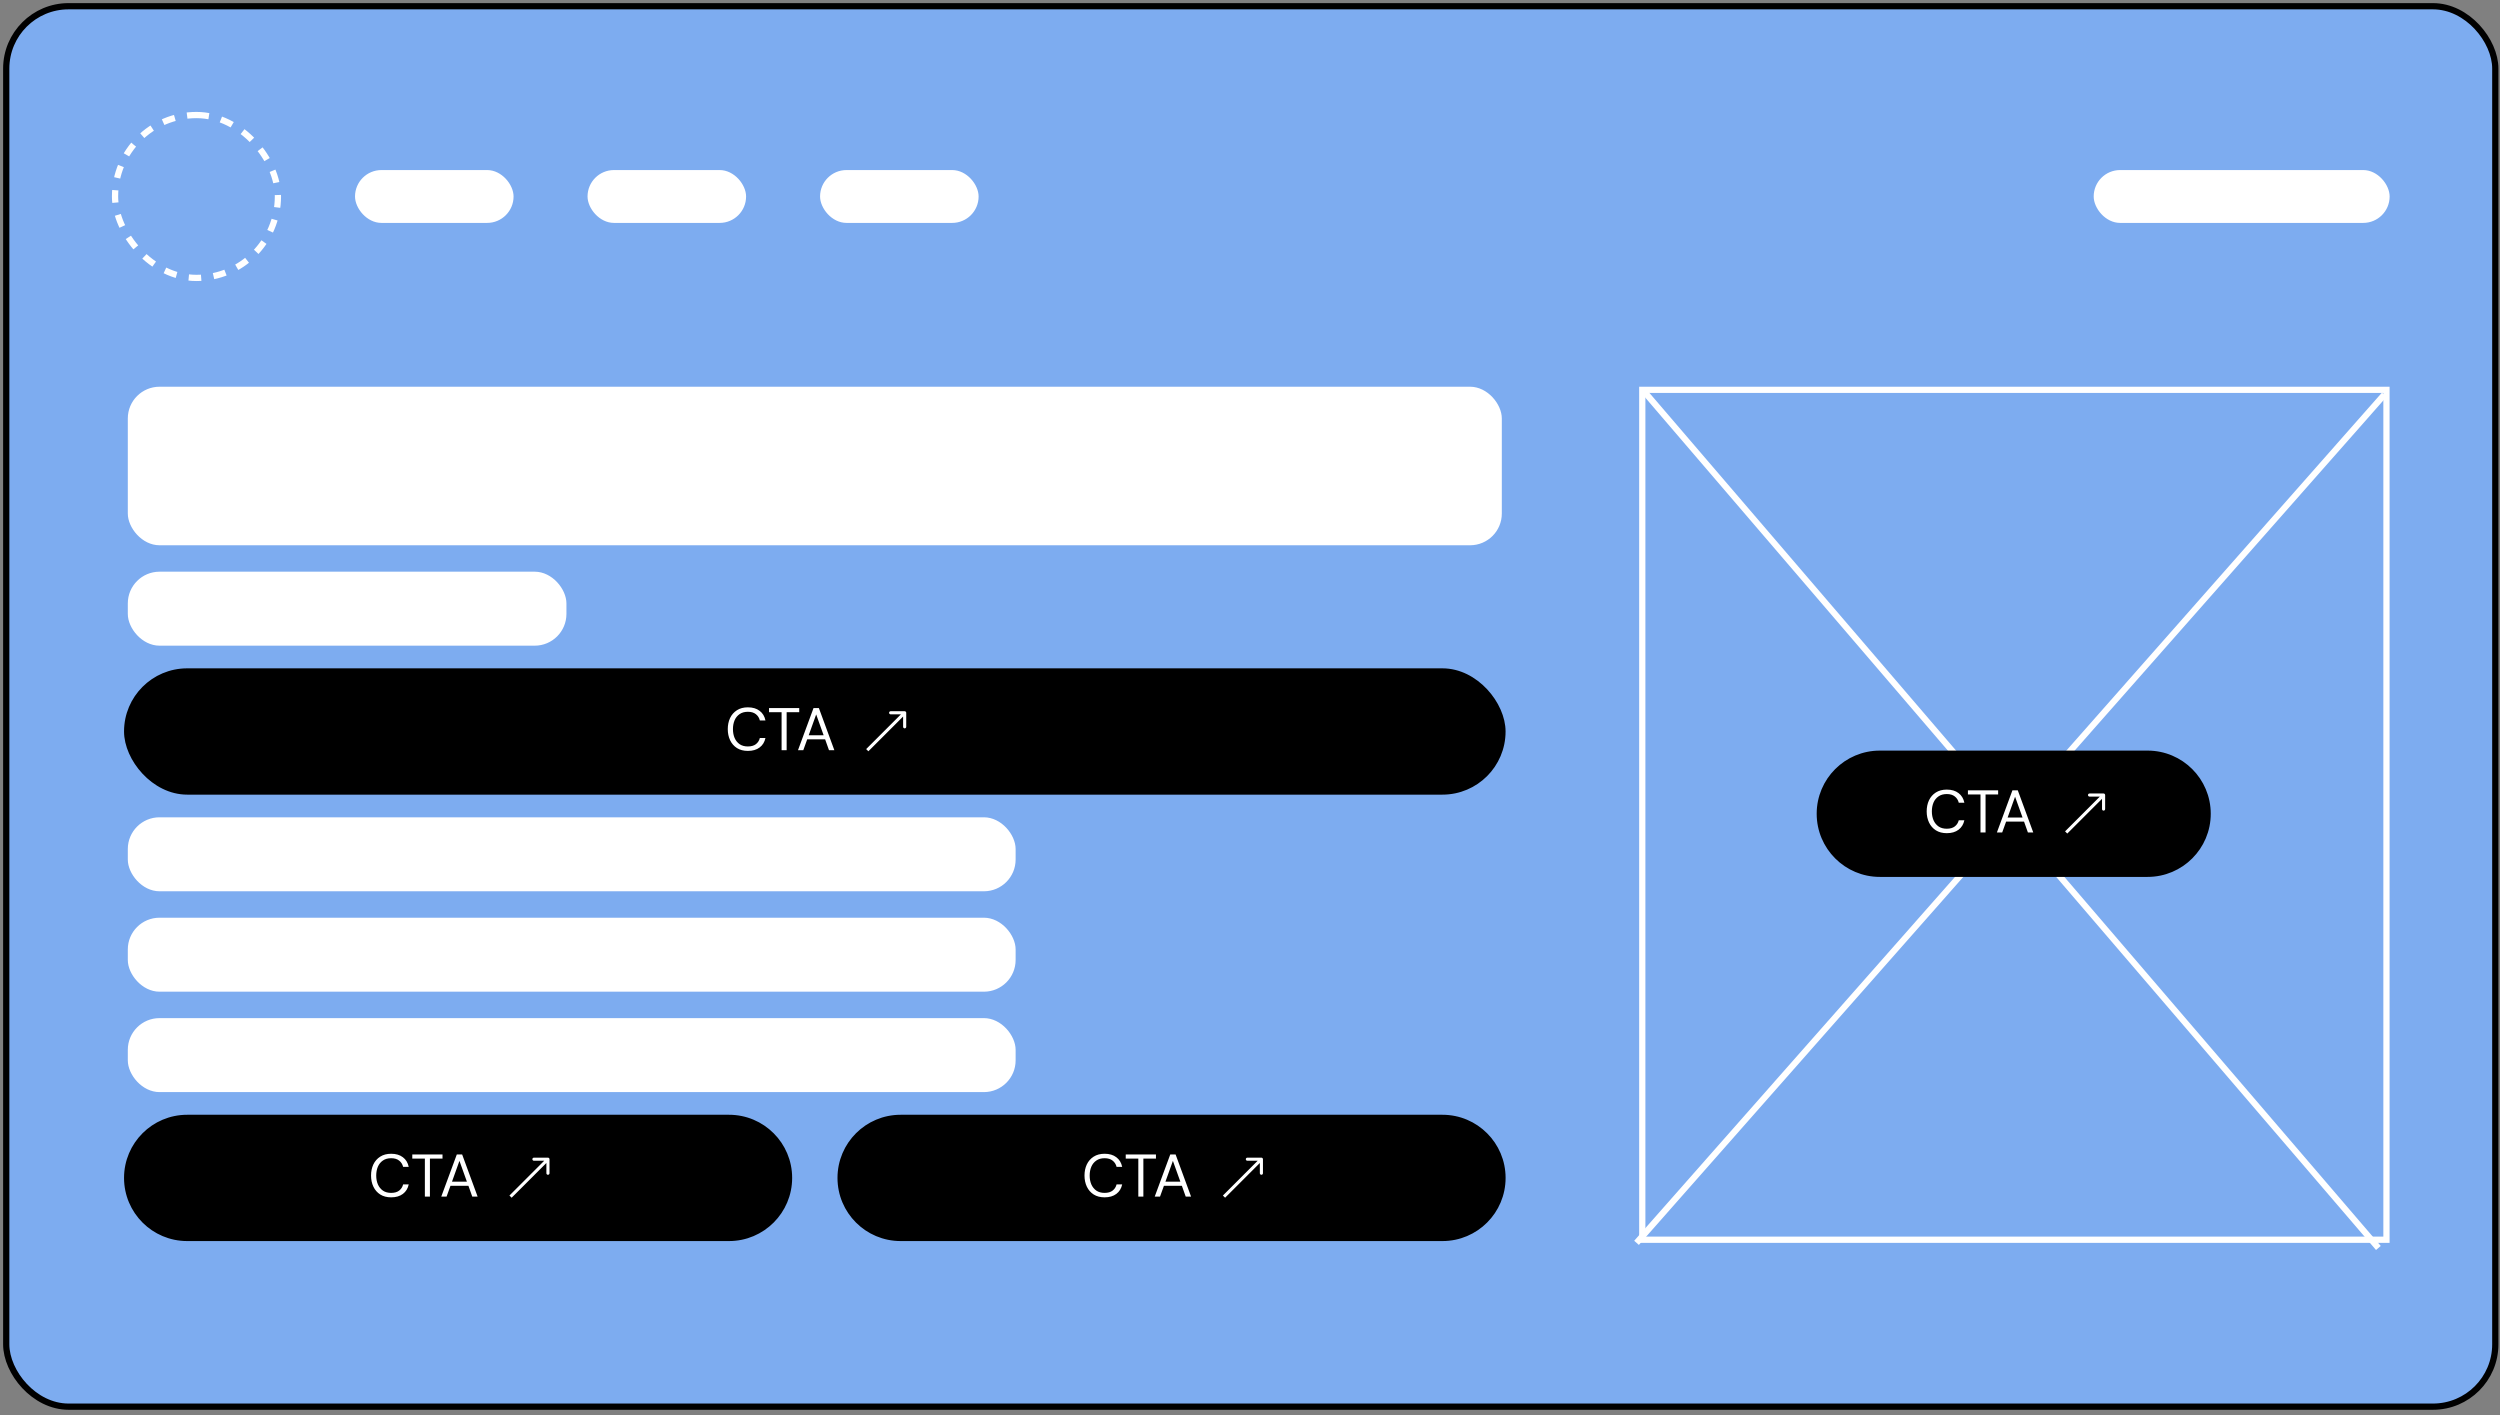
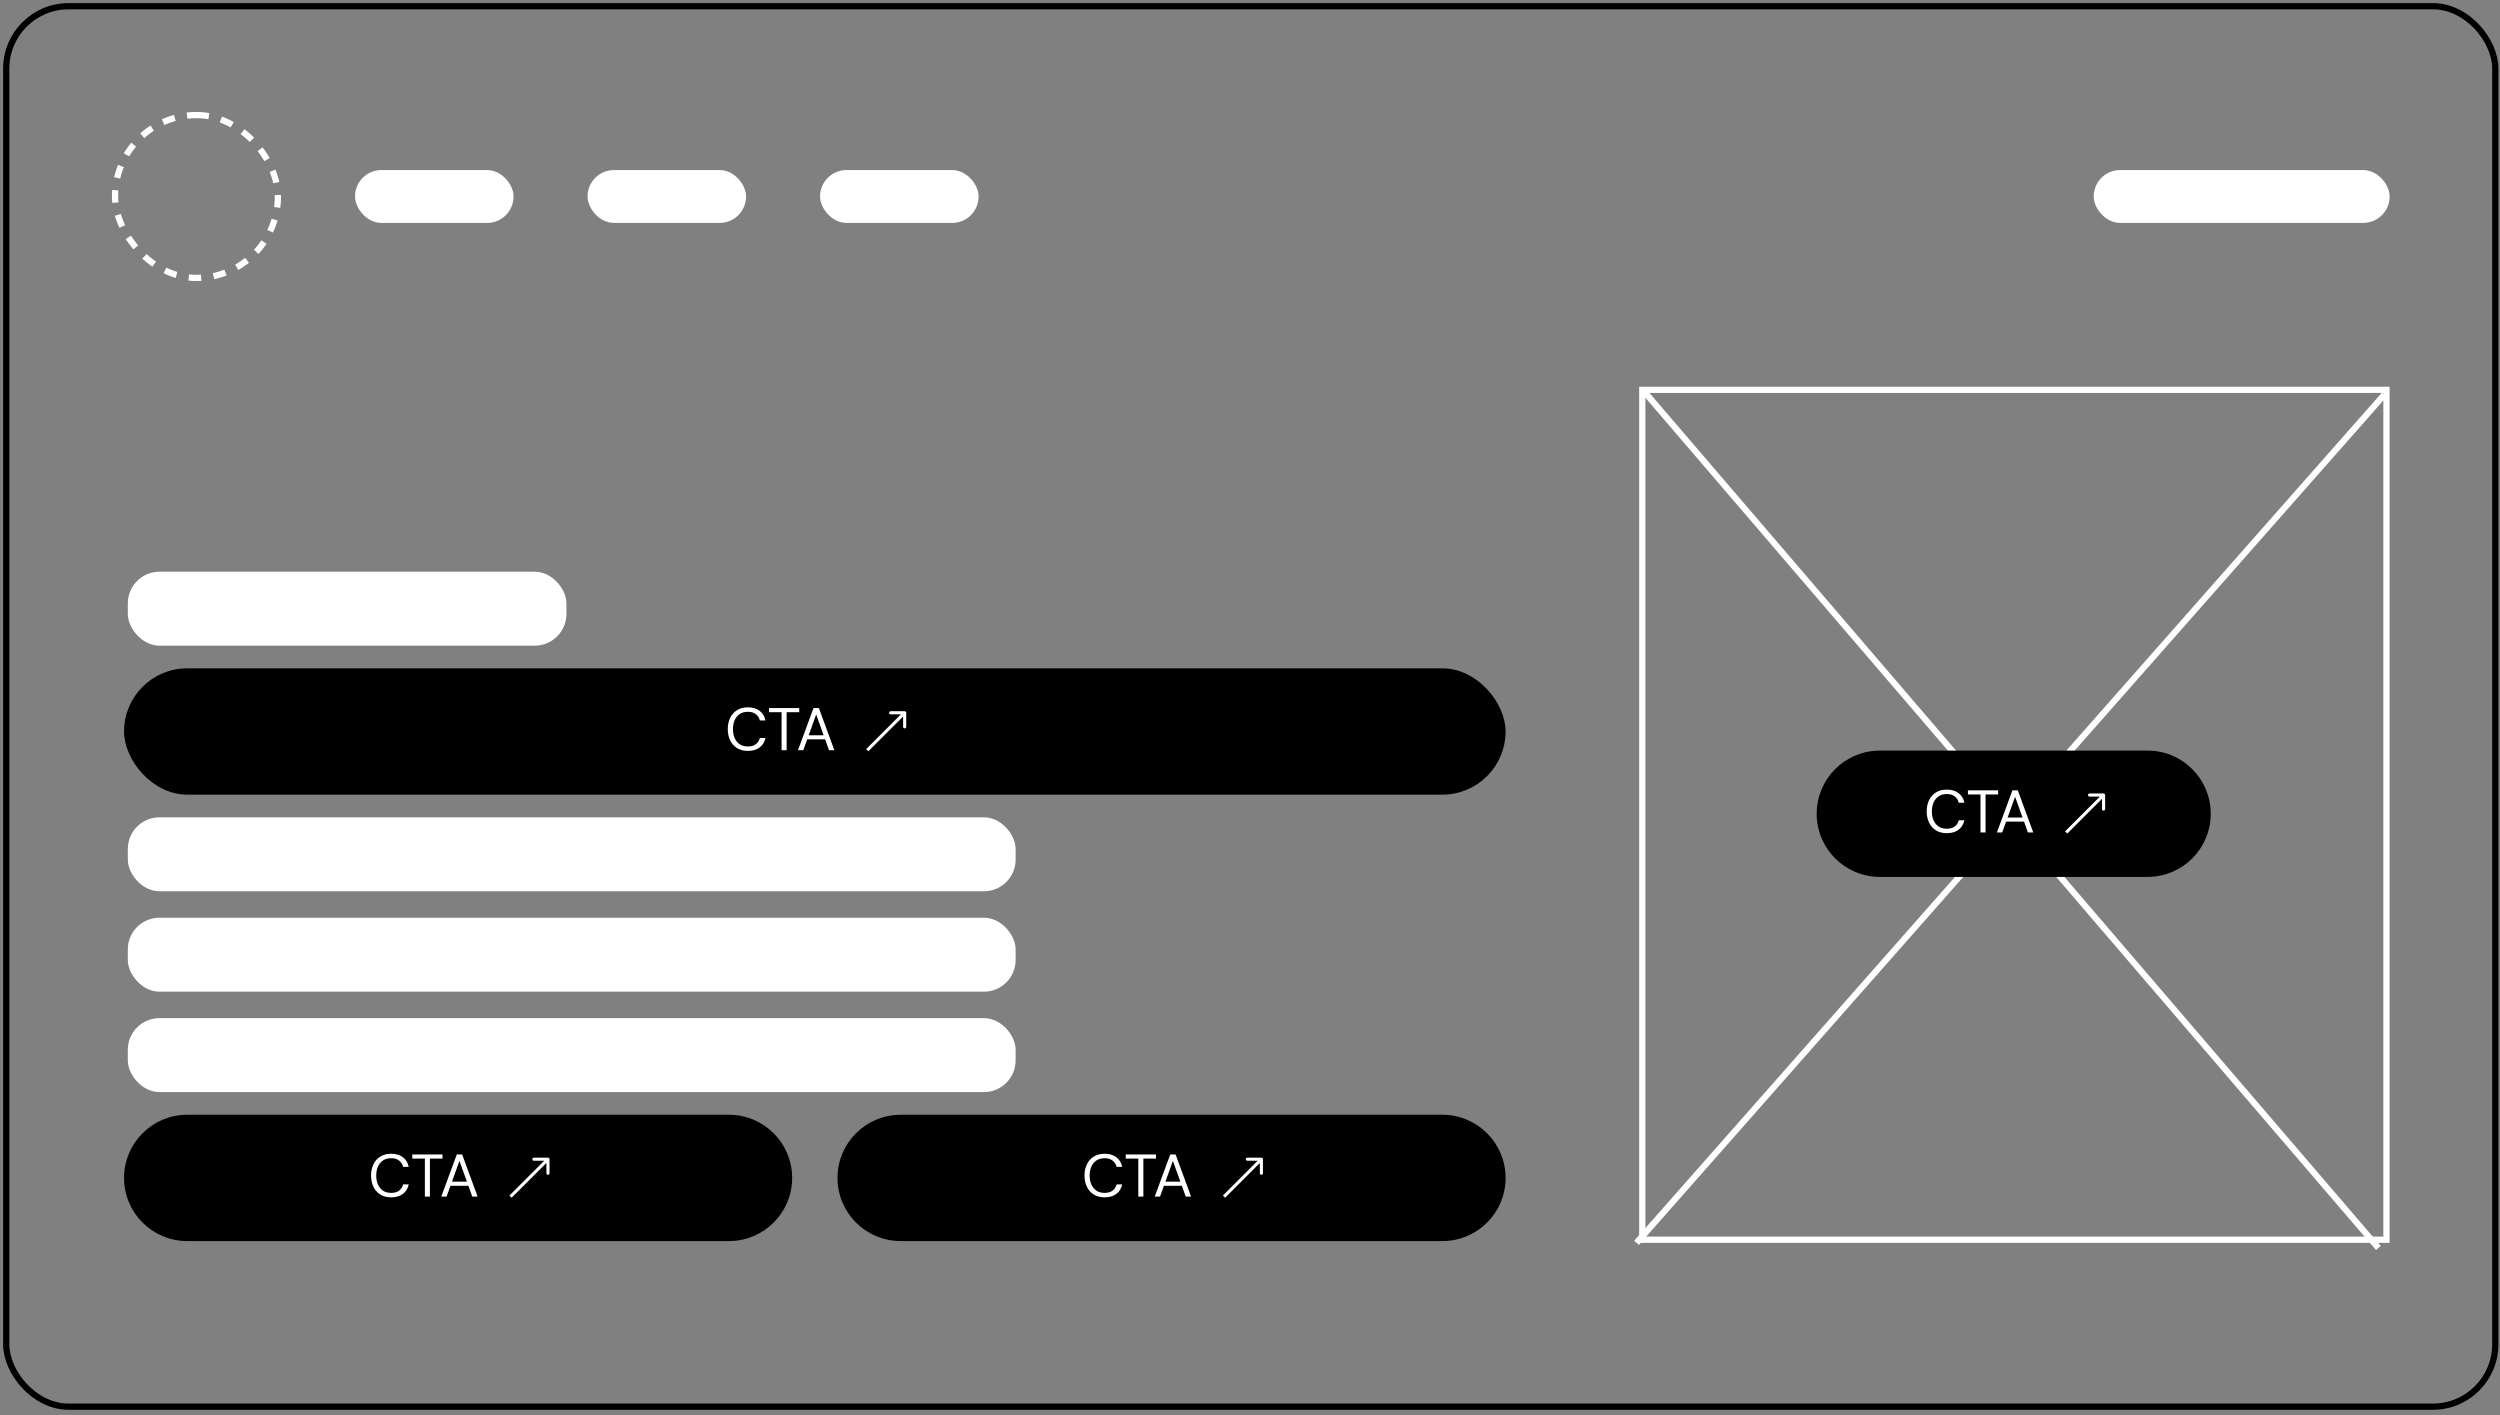
<svg xmlns="http://www.w3.org/2000/svg" width="401" height="227" viewBox="0 0 401 227" fill="none">
  <rect x="0" y="0" width="401" height="227" fill="#808080" stroke="none" />
  <g clip-path="url(#clip0_4035_66230)">
-     <rect x="1" y="1" width="399.246" height="224.629" rx="10" fill="#7DACF0" />
    <rect x="18.453" y="18.453" width="26.125" height="26.125" rx="13.062" stroke="white" stroke-dasharray="2 2" />
    <rect x="56.945" y="27.277" width="25.43" height="8.477" rx="4.238" fill="white" />
    <rect x="94.242" y="27.277" width="25.43" height="8.477" rx="4.238" fill="white" />
    <rect x="131.539" y="27.277" width="25.43" height="8.477" rx="4.238" fill="white" />
    <rect x="335.828" y="27.277" width="47.469" height="8.477" rx="4.238" fill="white" />
-     <rect x="20.5" y="62.031" width="220.391" height="25.43" rx="5.086" fill="white" />
    <rect x="20.5" y="91.699" width="70.356" height="11.867" rx="5.086" fill="white" />
    <rect x="20.198" y="107.503" width="220.994" height="19.655" rx="9.828" fill="black" />
    <rect x="20.198" y="107.503" width="220.994" height="19.655" rx="9.828" stroke="black" stroke-width="0.603" />
    <path d="M119.96 120.446C119.277 120.446 118.695 120.295 118.212 119.993C117.729 119.684 117.363 119.265 117.112 118.738C116.861 118.21 116.735 117.614 116.735 116.951C116.735 116.295 116.857 115.703 117.102 115.175C117.353 114.647 117.72 114.229 118.203 113.92C118.685 113.611 119.271 113.456 119.96 113.456C120.732 113.456 121.36 113.643 121.842 114.016C122.332 114.383 122.644 114.898 122.779 115.561H121.881C121.778 115.143 121.566 114.808 121.244 114.557C120.928 114.3 120.5 114.171 119.96 114.171C119.425 114.171 118.981 114.296 118.627 114.547C118.273 114.792 118.006 115.123 117.826 115.542C117.652 115.96 117.565 116.43 117.565 116.951C117.565 117.486 117.655 117.962 117.836 118.38C118.022 118.799 118.293 119.13 118.647 119.375C119.001 119.613 119.438 119.732 119.96 119.732C120.5 119.732 120.928 119.61 121.244 119.365C121.566 119.114 121.778 118.783 121.881 118.371H122.779C122.644 119.021 122.332 119.529 121.842 119.896C121.36 120.263 120.732 120.446 119.96 120.446ZM125.367 120.331V114.238H123.35V113.572H128.196V114.238H126.178V120.331H125.367ZM127.998 120.331L130.489 113.572H131.348L133.83 120.331H132.97L132.352 118.593H129.475L128.848 120.331H127.998ZM129.717 117.936H132.111L130.914 114.596L129.717 117.936Z" fill="white" />
    <path d="M145.359 114.331C145.359 114.192 145.247 114.081 145.109 114.081L142.859 114.081C142.721 114.081 142.609 114.192 142.609 114.331C142.609 114.469 142.721 114.581 142.859 114.581L144.859 114.581V116.581C144.859 116.719 144.971 116.831 145.109 116.831C145.247 116.831 145.359 116.719 145.359 116.581V114.331ZM139.109 120.331L139.286 120.507L145.286 114.507L145.109 114.331L144.933 114.154L138.933 120.154L139.109 120.331Z" fill="white" />
    <rect x="20.5" y="131.095" width="142.406" height="11.867" rx="5.086" fill="white" />
    <rect x="20.5" y="147.201" width="142.406" height="11.867" rx="5.086" fill="white" />
    <rect x="20.5" y="163.306" width="142.406" height="11.867" rx="5.086" fill="white" />
-     <rect x="20.924" y="179.835" width="219.543" height="18.204" stroke="#7DACF0" stroke-width="0.848" />
    <path d="M116.931 179.11C122.358 179.11 126.759 183.51 126.759 188.938C126.759 194.366 122.358 198.765 116.931 198.765H30.026C24.599 198.765 20.198 194.366 20.198 188.938C20.198 183.51 24.599 179.11 30.026 179.11H116.931Z" fill="black" />
    <path d="M116.931 179.11C122.358 179.11 126.759 183.51 126.759 188.938C126.759 194.366 122.358 198.765 116.931 198.765H30.026C24.599 198.765 20.198 194.366 20.198 188.938C20.198 183.51 24.599 179.11 30.026 179.11H116.931Z" stroke="black" stroke-width="0.603" />
    <path d="M62.741 192.053C62.059 192.053 61.476 191.902 60.993 191.6C60.511 191.291 60.144 190.872 59.893 190.344C59.642 189.817 59.516 189.221 59.516 188.558C59.516 187.902 59.639 187.31 59.883 186.782C60.134 186.254 60.501 185.836 60.984 185.527C61.467 185.218 62.052 185.063 62.741 185.063C63.513 185.063 64.141 185.25 64.624 185.623C65.113 185.99 65.425 186.505 65.56 187.168H64.662C64.559 186.75 64.347 186.415 64.025 186.164C63.71 185.907 63.282 185.778 62.741 185.778C62.207 185.778 61.763 185.903 61.409 186.154C61.055 186.399 60.788 186.73 60.607 187.149C60.434 187.567 60.347 188.037 60.347 188.558C60.347 189.093 60.437 189.569 60.617 189.987C60.804 190.406 61.074 190.737 61.428 190.982C61.782 191.22 62.22 191.339 62.741 191.339C63.282 191.339 63.71 191.217 64.025 190.972C64.347 190.721 64.559 190.39 64.662 189.978H65.56C65.425 190.628 65.113 191.136 64.624 191.503C64.141 191.87 63.513 192.053 62.741 192.053ZM68.149 191.938V185.845H66.131V185.179H70.978V185.845H68.96V191.938H68.149ZM70.779 191.938L73.27 185.179H74.129L76.611 191.938H75.751L75.134 190.2H72.257L71.629 191.938H70.779ZM72.498 189.543H74.892L73.695 186.203L72.498 189.543Z" fill="white" />
    <path d="M88.141 185.937C88.141 185.799 88.029 185.687 87.891 185.687H85.641C85.503 185.687 85.391 185.799 85.391 185.937C85.391 186.076 85.503 186.187 85.641 186.187H87.641L87.641 188.187C87.641 188.326 87.753 188.437 87.891 188.437C88.029 188.437 88.141 188.326 88.141 188.187L88.141 185.937ZM81.891 191.938L82.067 192.114L88.067 186.114L87.891 185.937L87.714 185.761L81.714 191.761L81.891 191.938Z" fill="white" />
    <path d="M231.368 179.11C236.796 179.11 241.196 183.51 241.196 188.938C241.196 194.366 236.796 198.765 231.368 198.765H144.464C139.036 198.765 134.636 194.366 134.636 188.938C134.636 183.51 139.036 179.11 144.464 179.11H231.368Z" fill="black" />
    <path d="M231.368 179.11C236.796 179.11 241.196 183.51 241.196 188.938C241.196 194.366 236.796 198.765 231.368 198.765H144.464C139.036 198.765 134.636 194.366 134.636 188.938C134.636 183.51 139.036 179.11 144.464 179.11H231.368Z" stroke="black" stroke-width="0.603" />
    <path d="M177.178 192.053C176.496 192.053 175.914 191.902 175.431 191.6C174.948 191.291 174.581 190.872 174.33 190.344C174.079 189.817 173.954 189.221 173.954 188.558C173.954 187.902 174.076 187.31 174.321 186.782C174.572 186.254 174.939 185.836 175.421 185.527C175.904 185.218 176.49 185.063 177.178 185.063C177.951 185.063 178.578 185.25 179.061 185.623C179.55 185.99 179.862 186.505 179.998 187.168H179.1C178.997 186.75 178.784 186.415 178.462 186.164C178.147 185.907 177.719 185.778 177.178 185.778C176.644 185.778 176.2 185.903 175.846 186.154C175.492 186.399 175.225 186.73 175.045 187.149C174.871 187.567 174.784 188.037 174.784 188.558C174.784 189.093 174.874 189.569 175.054 189.987C175.241 190.406 175.511 190.737 175.865 190.982C176.219 191.22 176.657 191.339 177.178 191.339C177.719 191.339 178.147 191.217 178.462 190.972C178.784 190.721 178.997 190.39 179.1 189.978H179.998C179.862 190.628 179.55 191.136 179.061 191.503C178.578 191.87 177.951 192.053 177.178 192.053ZM182.586 191.938V185.845H180.568V185.179H185.415V185.845H183.397V191.938H182.586ZM185.217 191.938L187.708 185.179H188.567L191.048 191.938H190.189L189.571 190.2H186.694L186.066 191.938H185.217ZM186.935 189.543H189.33L188.133 186.203L186.935 189.543Z" fill="white" />
    <path d="M202.578 185.937C202.578 185.799 202.466 185.687 202.328 185.687H200.078C199.94 185.687 199.828 185.799 199.828 185.937C199.828 186.076 199.94 186.187 200.078 186.187H202.078V188.187C202.078 188.326 202.19 188.437 202.328 188.437C202.466 188.437 202.578 188.326 202.578 188.187V185.937ZM196.328 191.938L196.505 192.114L202.505 186.114L202.328 185.937L202.151 185.761L196.151 191.761L196.328 191.938Z" fill="white" />
    <rect x="263.422" y="62.531" width="119.367" height="136.32" stroke="white" />
    <path d="M262.5 199.352L382.443 63.303" stroke="white" />
    <path d="M381.493 200.174L263.443 62.48" stroke="white" />
    <path d="M344.474 120.698C349.901 120.698 354.302 125.099 354.302 130.526C354.302 135.954 349.901 140.354 344.474 140.354H301.526C296.099 140.354 291.698 135.954 291.698 130.526C291.698 125.099 296.099 120.698 301.526 120.698H344.474Z" fill="black" />
    <path d="M344.474 120.698C349.901 120.698 354.302 125.099 354.302 130.526C354.302 135.954 349.901 140.354 344.474 140.354H301.526C296.099 140.354 291.698 135.954 291.698 130.526C291.698 125.099 296.099 120.698 301.526 120.698H344.474Z" stroke="black" stroke-width="0.603" />
    <path d="M312.264 133.642C311.582 133.642 311 133.49 310.517 133.188C310.034 132.879 309.667 132.461 309.416 131.933C309.165 131.405 309.04 130.81 309.04 130.147C309.04 129.49 309.162 128.898 309.407 128.37C309.658 127.843 310.024 127.424 310.507 127.115C310.99 126.806 311.576 126.652 312.264 126.652C313.037 126.652 313.664 126.838 314.147 127.212C314.636 127.579 314.948 128.094 315.084 128.756H314.186C314.083 128.338 313.87 128.003 313.548 127.752C313.233 127.495 312.805 127.366 312.264 127.366C311.73 127.366 311.286 127.492 310.932 127.743C310.578 127.987 310.311 128.319 310.131 128.737C309.957 129.156 309.87 129.625 309.87 130.147C309.87 130.681 309.96 131.157 310.14 131.576C310.327 131.994 310.597 132.325 310.951 132.57C311.305 132.808 311.743 132.927 312.264 132.927C312.805 132.927 313.233 132.805 313.548 132.56C313.87 132.309 314.083 131.978 314.186 131.566H315.084C314.948 132.216 314.636 132.725 314.147 133.091C313.664 133.458 313.037 133.642 312.264 133.642ZM317.672 133.526V127.434H315.654V126.768H320.501V127.434H318.483V133.526H317.672ZM320.303 133.526L322.794 126.768H323.653L326.134 133.526H325.275L324.657 131.788H321.78L321.152 133.526H320.303ZM322.021 131.132H324.416L323.218 127.791L322.021 131.132Z" fill="white" />
    <path d="M337.664 127.526C337.664 127.388 337.552 127.276 337.414 127.276L335.164 127.276C335.026 127.276 334.914 127.388 334.914 127.526C334.914 127.664 335.026 127.776 335.164 127.776L337.164 127.776V129.776C337.164 129.914 337.276 130.026 337.414 130.026C337.552 130.026 337.664 129.914 337.664 129.776V127.526ZM331.414 133.526L331.591 133.703L337.591 127.703L337.414 127.526L337.237 127.349L331.237 133.349L331.414 133.526Z" fill="white" />
  </g>
  <rect x="1" y="1" width="399.246" height="224.629" rx="10" stroke="black" />
  <defs>
    <clipPath id="clip0_4035_66230">
      <rect x="1" y="1" width="399.246" height="224.629" rx="10" fill="white" />
    </clipPath>
  </defs>
</svg>